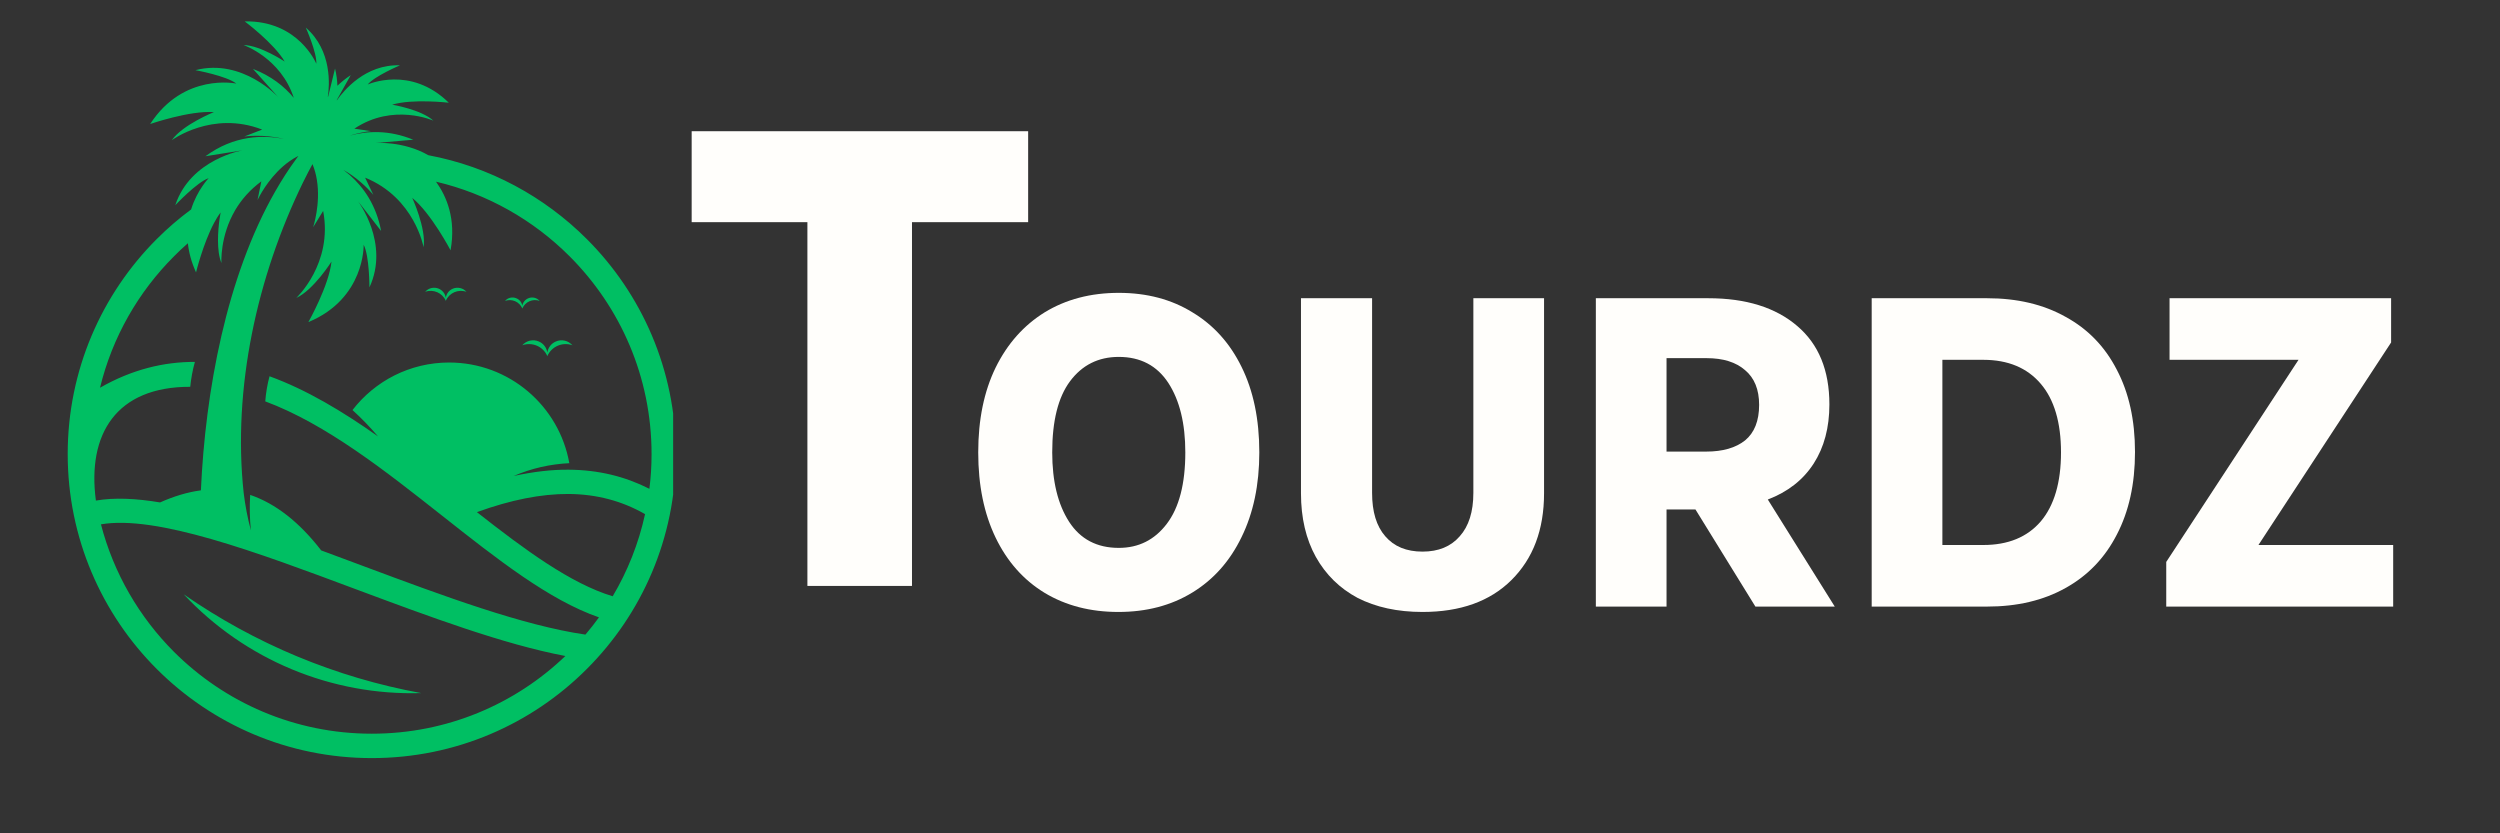
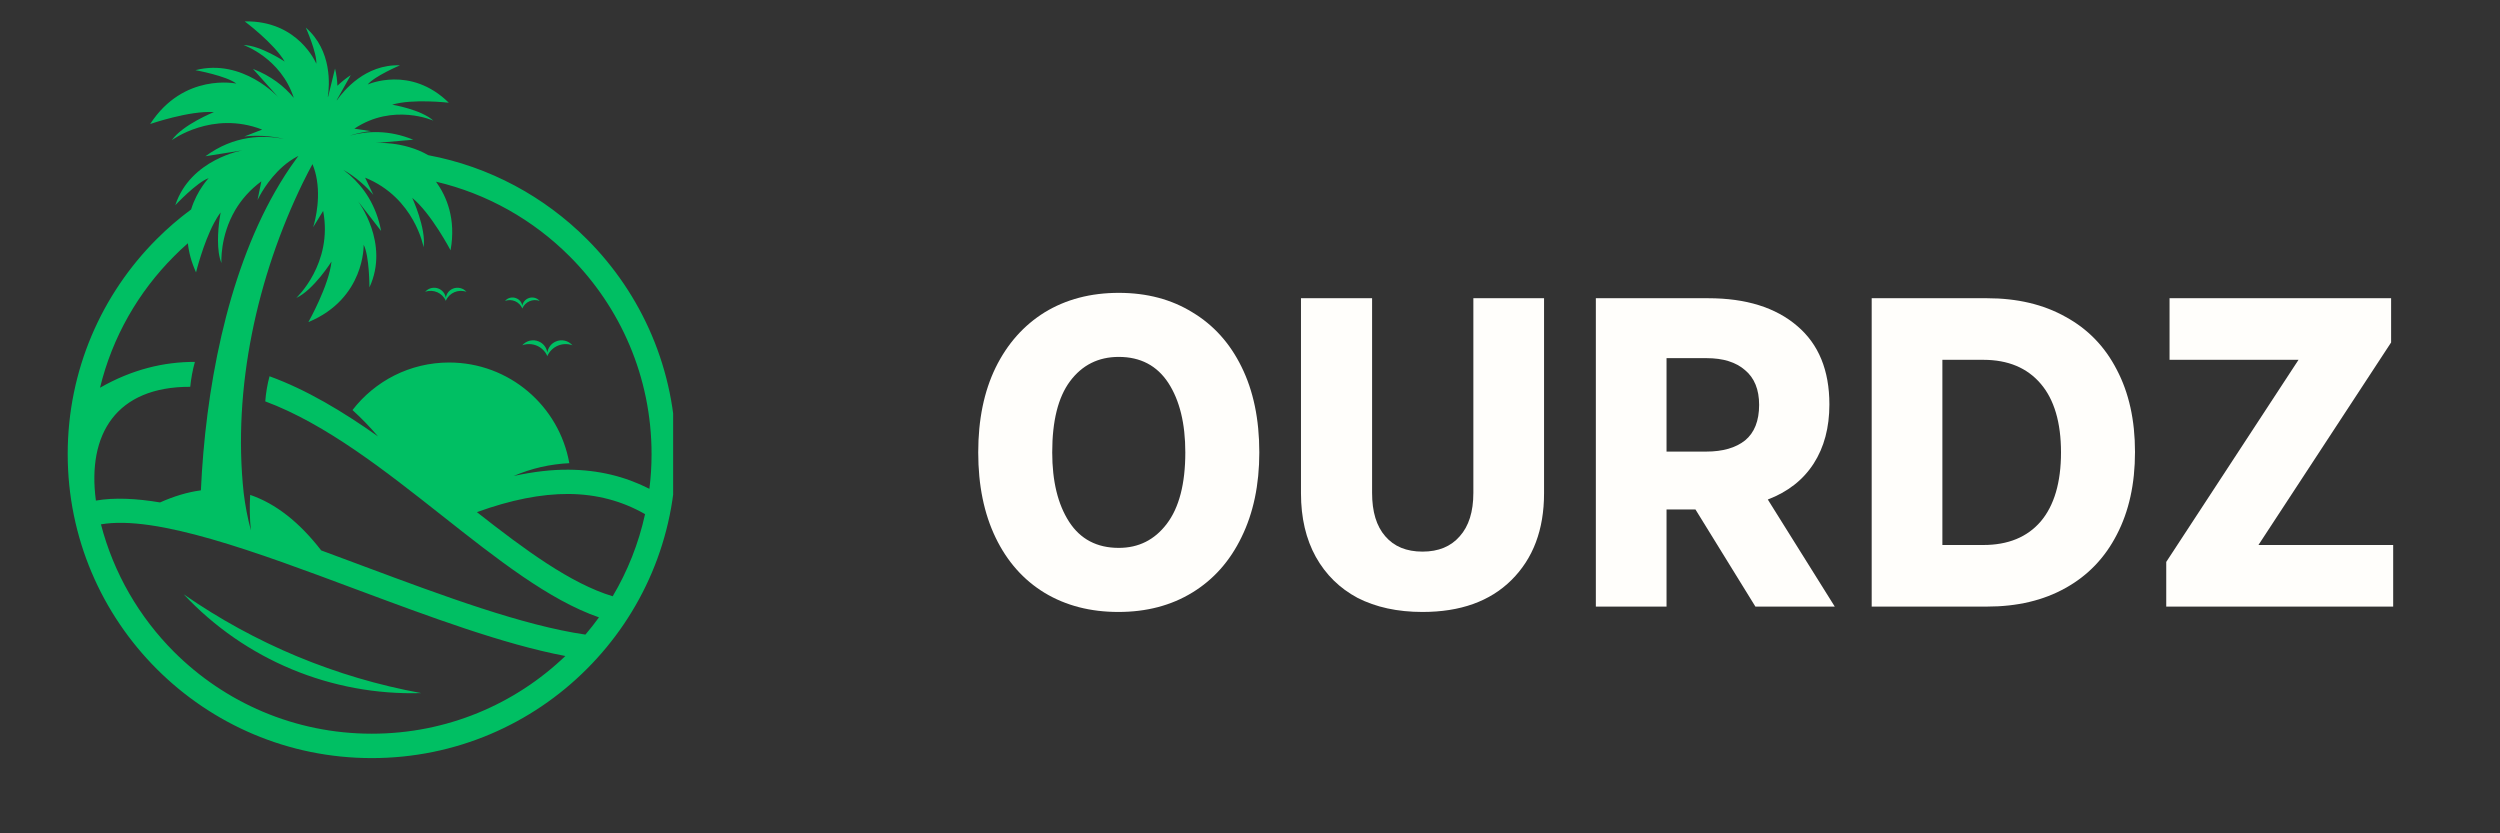
<svg xmlns="http://www.w3.org/2000/svg" width="126" zoomAndPan="magnify" viewBox="0 0 94.5 31.5" height="42" preserveAspectRatio="xMidYMid meet" version="1.0">
  <rect x="0" y="0" width="94.5" height="31.5" fill="#333333" stroke="none" />
  <defs>
    <g />
    <clipPath id="1bfd75e709">
      <path d="M 2.559 0.758 L 25.445 0.758 L 25.445 28.812 L 2.559 28.812 Z M 2.559 0.758 " clip-rule="nonzero" />
    </clipPath>
  </defs>
  <g clip-path="url(#1bfd75e709)">
    <path fill="#00bf63" d="M 3.816 19.82 C 5.914 19.461 9.66 20.855 13.484 22.285 C 16.238 23.312 19.035 24.355 21.371 24.797 C 19.473 26.617 16.895 27.734 14.055 27.734 C 11.133 27.734 8.492 26.551 6.578 24.641 C 5.266 23.328 4.297 21.672 3.816 19.82 M 18.027 19.359 C 19.316 18.891 20.461 18.668 21.488 18.672 C 22.562 18.68 23.516 18.938 24.383 19.434 C 24.141 20.543 23.723 21.59 23.16 22.539 C 21.578 22.062 19.848 20.789 18.027 19.359 Z M 7.223 7.918 C 6.762 8.258 6.328 8.633 5.926 9.035 C 3.848 11.113 2.559 13.988 2.559 17.164 C 2.559 20.336 3.848 23.211 5.926 25.289 C 8.008 27.371 10.879 28.656 14.055 28.656 C 17.227 28.656 20.102 27.371 22.18 25.289 C 24.262 23.211 25.547 20.336 25.547 17.164 C 25.547 13.988 24.262 11.113 22.18 9.035 C 20.578 7.434 18.508 6.301 16.191 5.867 C 15.238 5.32 14.195 5.406 14.195 5.406 L 15.621 5.281 C 14.707 4.906 13.883 4.945 13.219 5.129 C 13.66 4.984 14.02 4.957 14.02 4.957 L 13.395 4.863 C 14.867 3.879 16.383 4.562 16.383 4.562 C 15.918 4.137 14.824 3.957 14.824 3.957 C 15.594 3.723 16.965 3.883 16.965 3.883 C 15.512 2.457 13.898 3.195 13.898 3.195 C 14.16 2.875 15.121 2.469 15.121 2.469 C 13.809 2.422 12.988 3.43 12.73 3.797 L 12.734 3.773 L 13.258 2.84 C 13.066 2.965 12.902 3.102 12.754 3.242 C 12.746 3.035 12.719 2.816 12.664 2.59 L 12.406 3.645 L 12.391 3.664 C 12.457 3.234 12.562 1.918 11.559 1.043 C 11.559 1.043 11.984 1.996 11.957 2.41 C 11.957 2.41 11.285 0.766 9.25 0.809 C 9.25 0.809 10.355 1.633 10.762 2.328 C 10.762 2.328 9.84 1.711 9.207 1.703 C 9.207 1.703 10.613 2.188 11.105 3.699 C 10.75 3.27 10.254 2.871 9.562 2.605 L 10.52 3.676 C 10.52 3.676 9.172 2.191 7.387 2.652 C 7.387 2.652 8.562 2.867 8.934 3.16 C 8.934 3.16 6.945 2.734 5.676 4.688 C 5.676 4.688 7.168 4.172 8.086 4.238 C 8.086 4.238 6.906 4.711 6.492 5.301 C 6.492 5.301 8.02 4.164 9.91 4.898 L 9.234 5.16 C 9.234 5.16 9.957 5.055 10.734 5.254 C 9.941 5.094 8.844 5.113 7.766 5.906 L 9.18 5.68 C 9.18 5.68 7.203 6.008 6.625 7.758 C 6.625 7.758 7.441 6.887 7.887 6.734 C 7.891 6.734 7.457 7.172 7.223 7.918 Z M 12.141 20.805 C 11.312 19.734 10.418 19.035 9.457 18.707 C 9.43 19.156 9.438 19.602 9.484 20.051 C 9.359 19.586 9.27 19.113 9.211 18.633 C 8.785 14.668 9.723 10.453 11.445 6.914 C 11.594 6.613 11.719 6.371 11.812 6.203 C 11.891 6.395 11.945 6.594 11.977 6.793 C 12.129 7.715 11.836 8.59 11.836 8.59 L 12.215 7.973 C 12.594 9.965 11.199 11.262 11.199 11.262 C 11.855 10.961 12.531 9.887 12.531 9.887 C 12.434 10.801 11.656 12.176 11.656 12.176 C 13.809 11.281 13.746 9.25 13.746 9.25 C 13.965 9.668 13.965 10.863 13.965 10.863 C 14.742 9.188 13.527 7.598 13.527 7.598 L 14.406 8.73 C 14.223 7.754 13.742 7.078 13.227 6.621 C 13.145 6.551 13.062 6.484 12.98 6.422 C 13.09 6.484 13.191 6.551 13.289 6.617 C 13.801 6.973 14.113 7.367 14.113 7.367 L 13.801 6.715 C 15.68 7.477 16.012 9.348 16.012 9.348 C 16.117 8.633 15.582 7.48 15.582 7.48 C 16.297 8.062 17.031 9.461 17.031 9.461 C 17.246 8.27 16.879 7.418 16.48 6.867 C 18.426 7.324 20.164 8.32 21.531 9.688 C 23.445 11.602 24.629 14.242 24.629 17.164 C 24.629 17.605 24.602 18.047 24.547 18.477 C 23.625 18.008 22.617 17.762 21.492 17.754 C 20.84 17.75 20.152 17.832 19.418 17.992 C 20.086 17.703 20.797 17.543 21.52 17.508 C 21.137 15.348 19.25 13.703 16.977 13.703 C 15.492 13.703 14.168 14.406 13.324 15.5 C 13.668 15.812 13.988 16.145 14.289 16.496 C 12.957 15.555 11.586 14.73 10.188 14.223 C 10.105 14.531 10.051 14.852 10.027 15.172 C 12.332 16.031 14.578 17.809 16.711 19.492 C 18.785 21.129 20.754 22.684 22.641 23.336 C 22.477 23.562 22.309 23.777 22.129 23.988 C 19.766 23.645 16.762 22.527 13.809 21.426 C 13.246 21.215 12.691 21.008 12.141 20.805 Z M 6.945 22.465 C 9.637 24.336 12.695 25.609 15.922 26.199 C 12.531 26.301 9.262 24.941 6.945 22.465 Z M 16.07 11.031 C 16.379 10.922 16.715 11.066 16.848 11.363 L 16.848 11.375 L 16.852 11.371 L 16.852 11.375 L 16.855 11.363 C 16.984 11.066 17.324 10.922 17.633 11.031 C 17.504 10.883 17.293 10.836 17.113 10.914 C 16.969 10.977 16.875 11.105 16.852 11.254 C 16.828 11.105 16.73 10.977 16.59 10.914 C 16.41 10.836 16.199 10.883 16.07 11.031 Z M 19.742 13.051 C 20.117 12.918 20.527 13.094 20.688 13.457 L 20.688 13.469 L 20.691 13.465 L 20.691 13.469 L 20.691 13.457 C 20.852 13.094 21.262 12.918 21.637 13.051 C 21.48 12.871 21.223 12.812 21.008 12.91 C 20.832 12.984 20.719 13.145 20.688 13.324 C 20.66 13.145 20.547 12.984 20.371 12.91 C 20.156 12.812 19.898 12.871 19.742 13.051 Z M 19.09 11.375 C 19.348 11.281 19.633 11.406 19.742 11.656 L 19.742 11.664 L 19.742 11.66 L 19.746 11.664 L 19.746 11.656 C 19.855 11.406 20.141 11.281 20.398 11.375 C 20.293 11.25 20.113 11.211 19.965 11.277 C 19.844 11.328 19.762 11.438 19.742 11.562 C 19.727 11.438 19.645 11.328 19.523 11.277 C 19.375 11.211 19.195 11.25 19.09 11.375 Z M 3.625 18.922 C 3.289 16.414 4.391 14.613 7.191 14.621 C 7.223 14.305 7.281 13.988 7.367 13.68 C 6.191 13.676 4.992 13.965 3.781 14.656 C 4.246 12.742 5.23 11.035 6.578 9.688 C 6.746 9.516 6.922 9.352 7.102 9.195 C 7.137 9.539 7.234 9.906 7.41 10.297 C 7.41 10.297 7.676 9.211 8.09 8.43 C 8.168 8.285 8.25 8.148 8.34 8.031 C 8.34 8.031 8.32 8.133 8.297 8.293 C 8.242 8.695 8.176 9.469 8.371 9.945 C 8.371 9.945 8.301 8.938 8.898 7.93 C 9.121 7.555 9.438 7.18 9.879 6.855 L 9.746 7.504 L 9.734 7.562 C 9.734 7.562 9.746 7.539 9.77 7.492 C 9.883 7.27 10.281 6.562 10.945 6.094 C 11.051 6.02 11.164 5.949 11.281 5.891 C 11.246 5.938 11.211 5.984 11.18 6.031 C 10.898 6.414 10.641 6.82 10.402 7.238 C 8.555 10.469 7.762 14.797 7.594 18.535 C 7.094 18.602 6.582 18.754 6.051 18.992 C 5.141 18.84 4.32 18.801 3.625 18.922 Z M 3.625 18.922 " fill-opacity="1" fill-rule="evenodd" />
  </g>
  <g fill="#fffefb" fill-opacity="1">
    <g transform="translate(36.258, 22.929)">
      <g>
        <path d="M 6.016 0.203 C 4.961 0.203 4.035 -0.035 3.234 -0.516 C 2.43 -1.004 1.812 -1.703 1.375 -2.609 C 0.938 -3.516 0.719 -4.586 0.719 -5.828 C 0.719 -7.066 0.938 -8.133 1.375 -9.031 C 1.82 -9.938 2.441 -10.633 3.234 -11.125 C 4.035 -11.613 4.969 -11.859 6.031 -11.859 C 7.094 -11.859 8.02 -11.613 8.812 -11.125 C 9.613 -10.645 10.234 -9.957 10.672 -9.062 C 11.117 -8.164 11.344 -7.086 11.344 -5.828 C 11.344 -4.598 11.117 -3.531 10.672 -2.625 C 10.234 -1.719 9.613 -1.02 8.812 -0.531 C 8.008 -0.039 7.078 0.203 6.016 0.203 Z M 6.031 -2.219 C 6.781 -2.219 7.383 -2.52 7.844 -3.125 C 8.312 -3.738 8.547 -4.641 8.547 -5.828 C 8.547 -6.922 8.332 -7.797 7.906 -8.453 C 7.477 -9.109 6.852 -9.438 6.031 -9.438 C 5.258 -9.438 4.645 -9.129 4.188 -8.516 C 3.738 -7.91 3.516 -7.016 3.516 -5.828 C 3.516 -4.742 3.727 -3.867 4.156 -3.203 C 4.582 -2.547 5.207 -2.219 6.031 -2.219 Z M 6.031 -2.219 " />
      </g>
    </g>
  </g>
  <g fill="#fffefb" fill-opacity="1">
    <g transform="translate(48.318, 22.929)">
      <g>
        <path d="M 5.453 0.203 C 4.504 0.203 3.688 0.023 3 -0.328 C 2.32 -0.691 1.797 -1.207 1.422 -1.875 C 1.047 -2.551 0.859 -3.352 0.859 -4.281 L 0.859 -11.656 L 3.547 -11.656 L 3.547 -4.297 C 3.547 -3.586 3.711 -3.039 4.047 -2.656 C 4.379 -2.27 4.848 -2.078 5.453 -2.078 C 6.055 -2.078 6.523 -2.27 6.859 -2.656 C 7.203 -3.039 7.375 -3.586 7.375 -4.297 L 7.375 -11.656 L 10.047 -11.656 L 10.047 -4.281 C 10.047 -2.906 9.633 -1.812 8.812 -1 C 8 -0.195 6.879 0.203 5.453 0.203 Z M 5.453 0.203 " />
      </g>
    </g>
  </g>
  <g fill="#fffefb" fill-opacity="1">
    <g transform="translate(59.229, 22.929)">
      <g>
-         <path d="M 10.125 0 L 7.125 0 L 4.859 -3.672 L 3.766 -3.672 L 3.766 0 L 1.094 0 L 1.094 -11.656 L 5.344 -11.656 C 6.77 -11.656 7.891 -11.305 8.703 -10.609 C 9.516 -9.922 9.922 -8.93 9.922 -7.641 C 9.922 -6.766 9.723 -6.02 9.328 -5.406 C 8.93 -4.789 8.352 -4.336 7.594 -4.047 Z M 5.281 -9.391 L 3.766 -9.391 L 3.766 -5.859 L 5.266 -5.859 C 5.891 -5.859 6.379 -6 6.734 -6.281 C 7.086 -6.57 7.266 -7.02 7.266 -7.625 C 7.266 -8.207 7.086 -8.645 6.734 -8.938 C 6.391 -9.238 5.906 -9.391 5.281 -9.391 Z M 5.281 -9.391 " />
+         <path d="M 10.125 0 L 7.125 0 L 4.859 -3.672 L 3.766 -3.672 L 3.766 0 L 1.094 0 L 1.094 -11.656 L 5.344 -11.656 C 6.77 -11.656 7.891 -11.305 8.703 -10.609 C 9.516 -9.922 9.922 -8.93 9.922 -7.641 C 9.922 -6.766 9.723 -6.02 9.328 -5.406 C 8.93 -4.789 8.352 -4.336 7.594 -4.047 M 5.281 -9.391 L 3.766 -9.391 L 3.766 -5.859 L 5.266 -5.859 C 5.891 -5.859 6.379 -6 6.734 -6.281 C 7.086 -6.57 7.266 -7.02 7.266 -7.625 C 7.266 -8.207 7.086 -8.645 6.734 -8.938 C 6.391 -9.238 5.906 -9.391 5.281 -9.391 Z M 5.281 -9.391 " />
      </g>
    </g>
  </g>
  <g fill="#fffefb" fill-opacity="1">
    <g transform="translate(69.656, 22.929)">
      <g>
        <path d="M 5.453 0 L 1.094 0 L 1.094 -11.656 L 5.453 -11.656 C 6.598 -11.656 7.586 -11.422 8.422 -10.953 C 9.266 -10.492 9.91 -9.828 10.359 -8.953 C 10.816 -8.086 11.047 -7.051 11.047 -5.844 C 11.047 -4.633 10.816 -3.594 10.359 -2.719 C 9.91 -1.844 9.266 -1.172 8.422 -0.703 C 7.586 -0.234 6.598 0 5.453 0 Z M 3.766 -9.328 L 3.766 -2.328 L 5.312 -2.328 C 6.25 -2.328 6.973 -2.625 7.484 -3.219 C 7.992 -3.82 8.25 -4.691 8.25 -5.828 C 8.25 -6.961 7.992 -7.828 7.484 -8.422 C 6.973 -9.023 6.25 -9.328 5.312 -9.328 Z M 3.766 -9.328 " />
      </g>
    </g>
  </g>
  <g fill="#fffefb" fill-opacity="1">
    <g transform="translate(81.4, 22.929)">
      <g>
        <path d="M 9.062 0 L 0.484 0 L 0.484 -1.688 L 5.484 -9.328 L 0.609 -9.328 L 0.609 -11.656 L 8.984 -11.656 L 8.984 -9.984 L 3.969 -2.328 L 9.062 -2.328 Z M 9.062 0 " />
      </g>
    </g>
  </g>
  <g fill="#fffefb" fill-opacity="1">
    <g transform="translate(25.661, 22.148)">
      <g>
-         <path d="M 0.484 -17.188 L 13.203 -17.188 L 13.203 -13.75 L 8.812 -13.75 L 8.812 0 L 4.859 0 L 4.859 -13.75 L 0.484 -13.75 Z M 0.484 -17.188 " />
-       </g>
+         </g>
    </g>
  </g>
</svg>